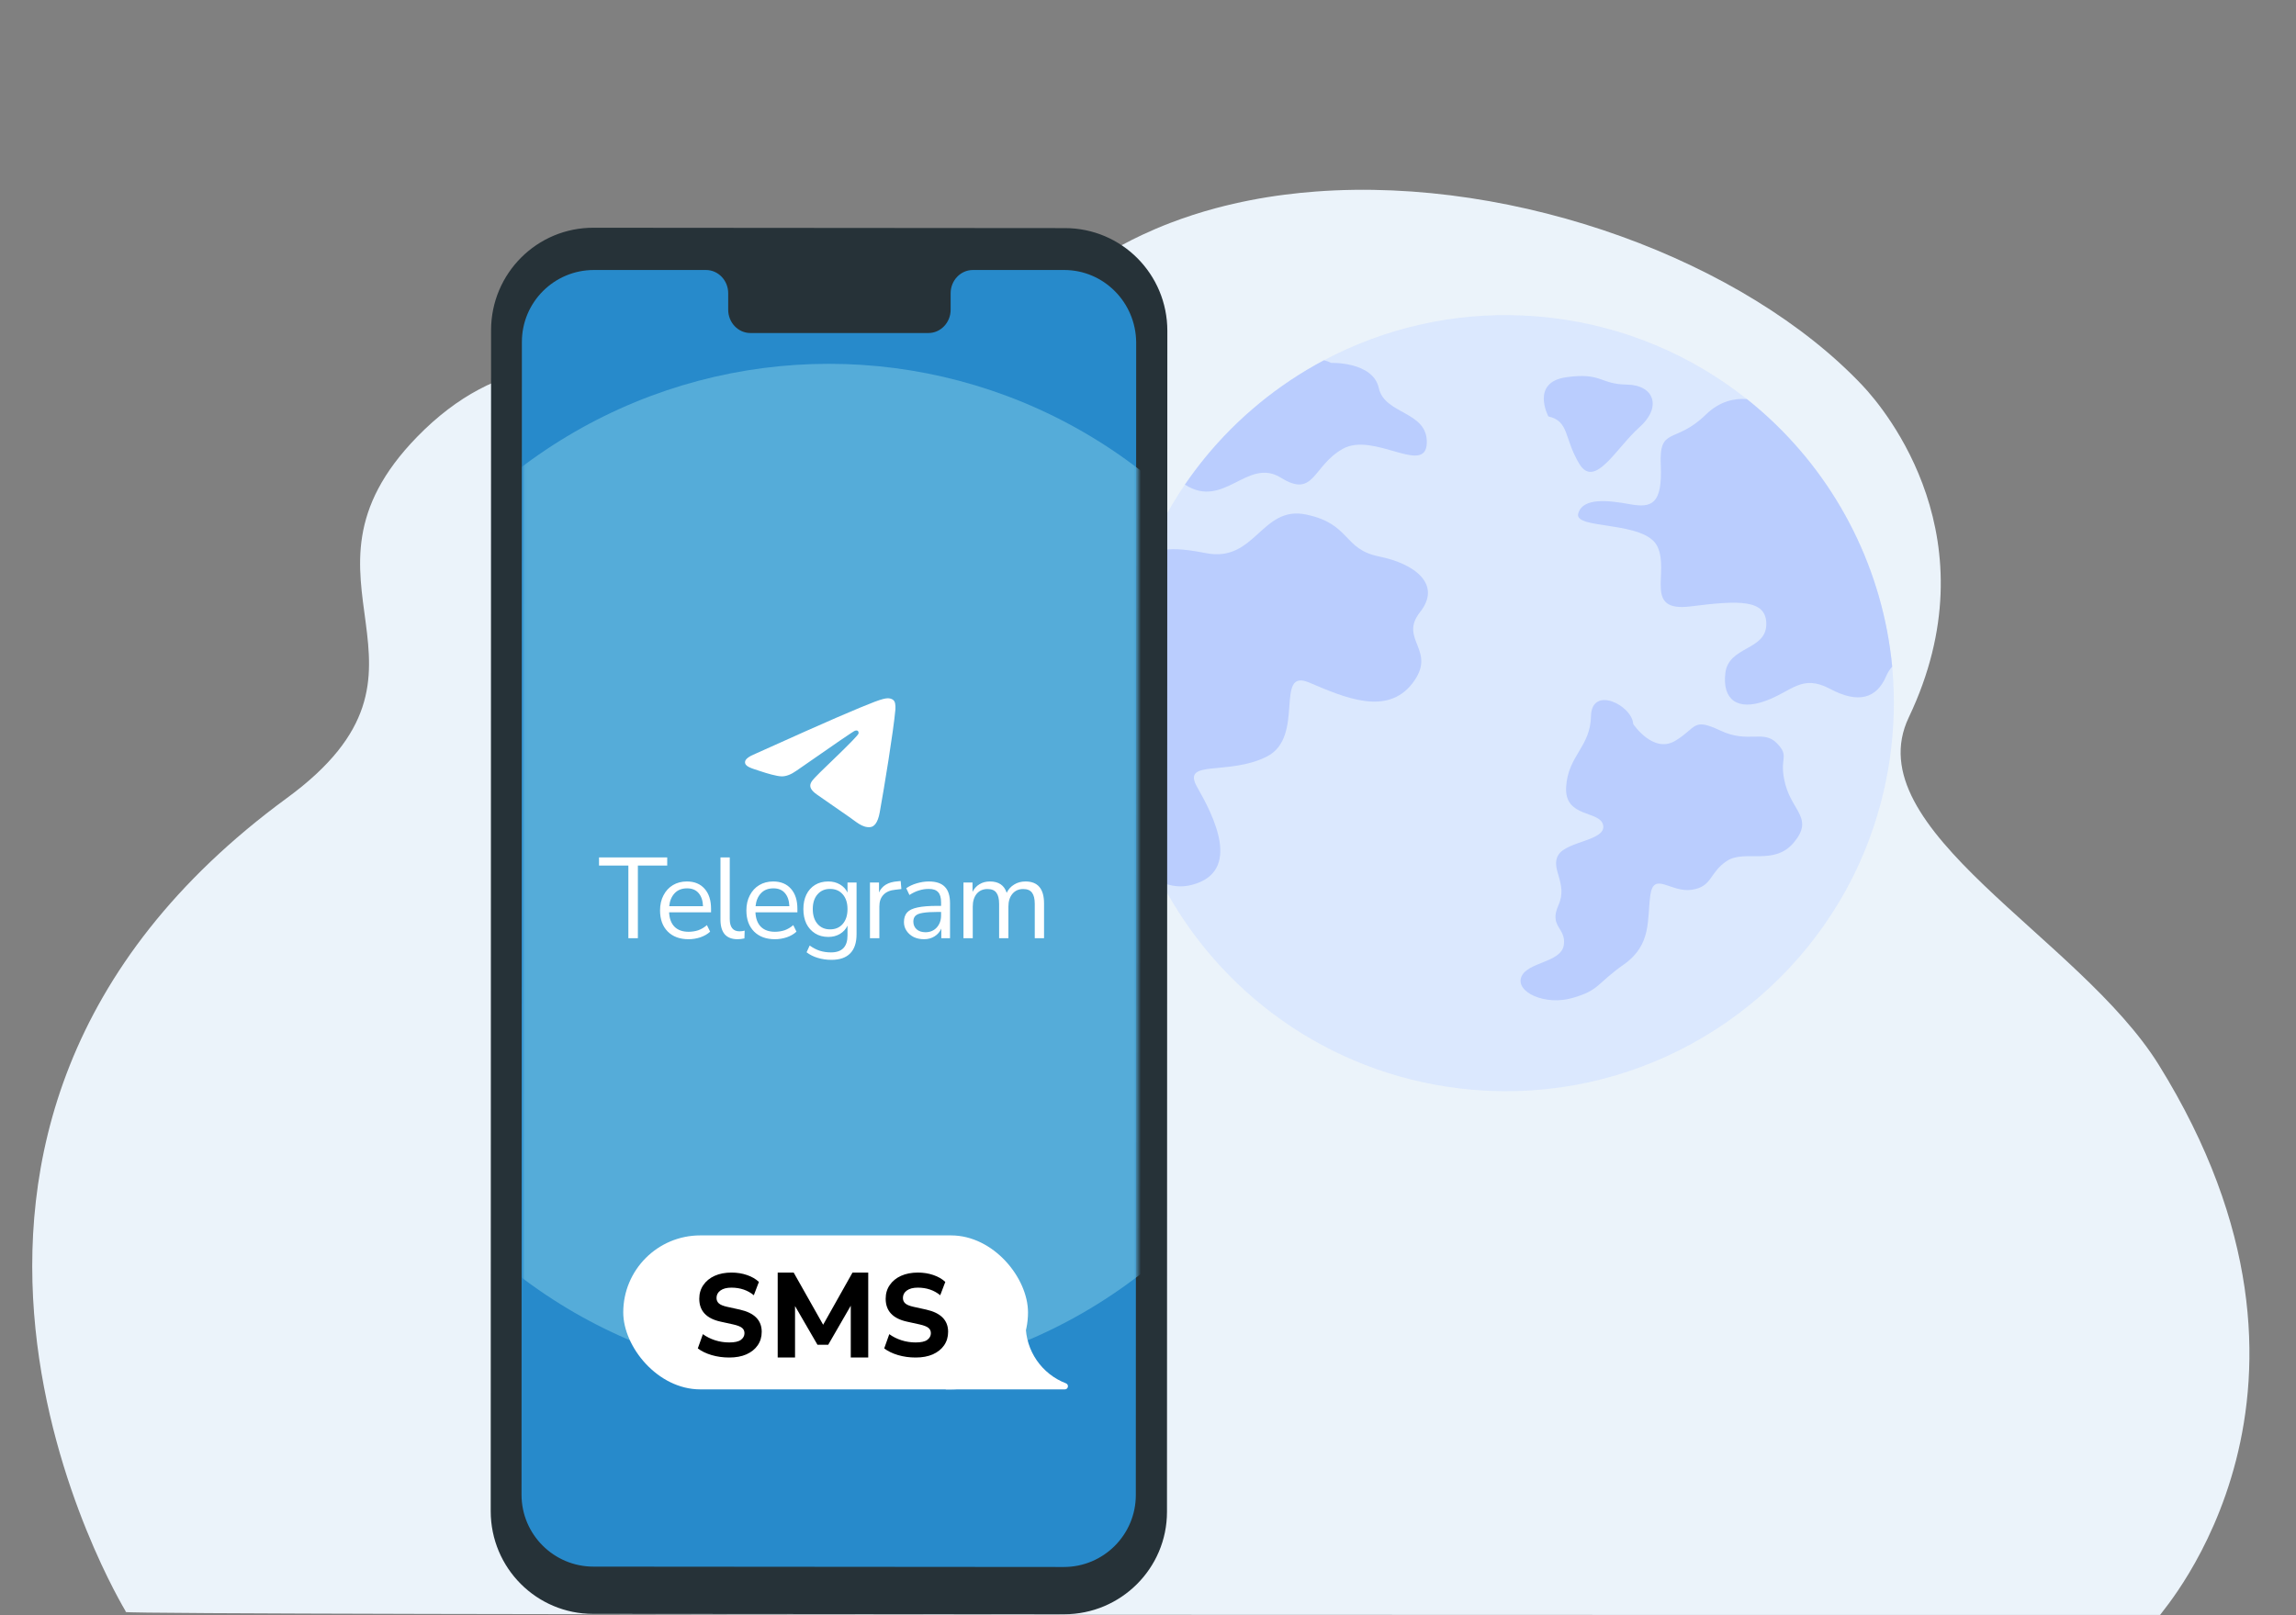
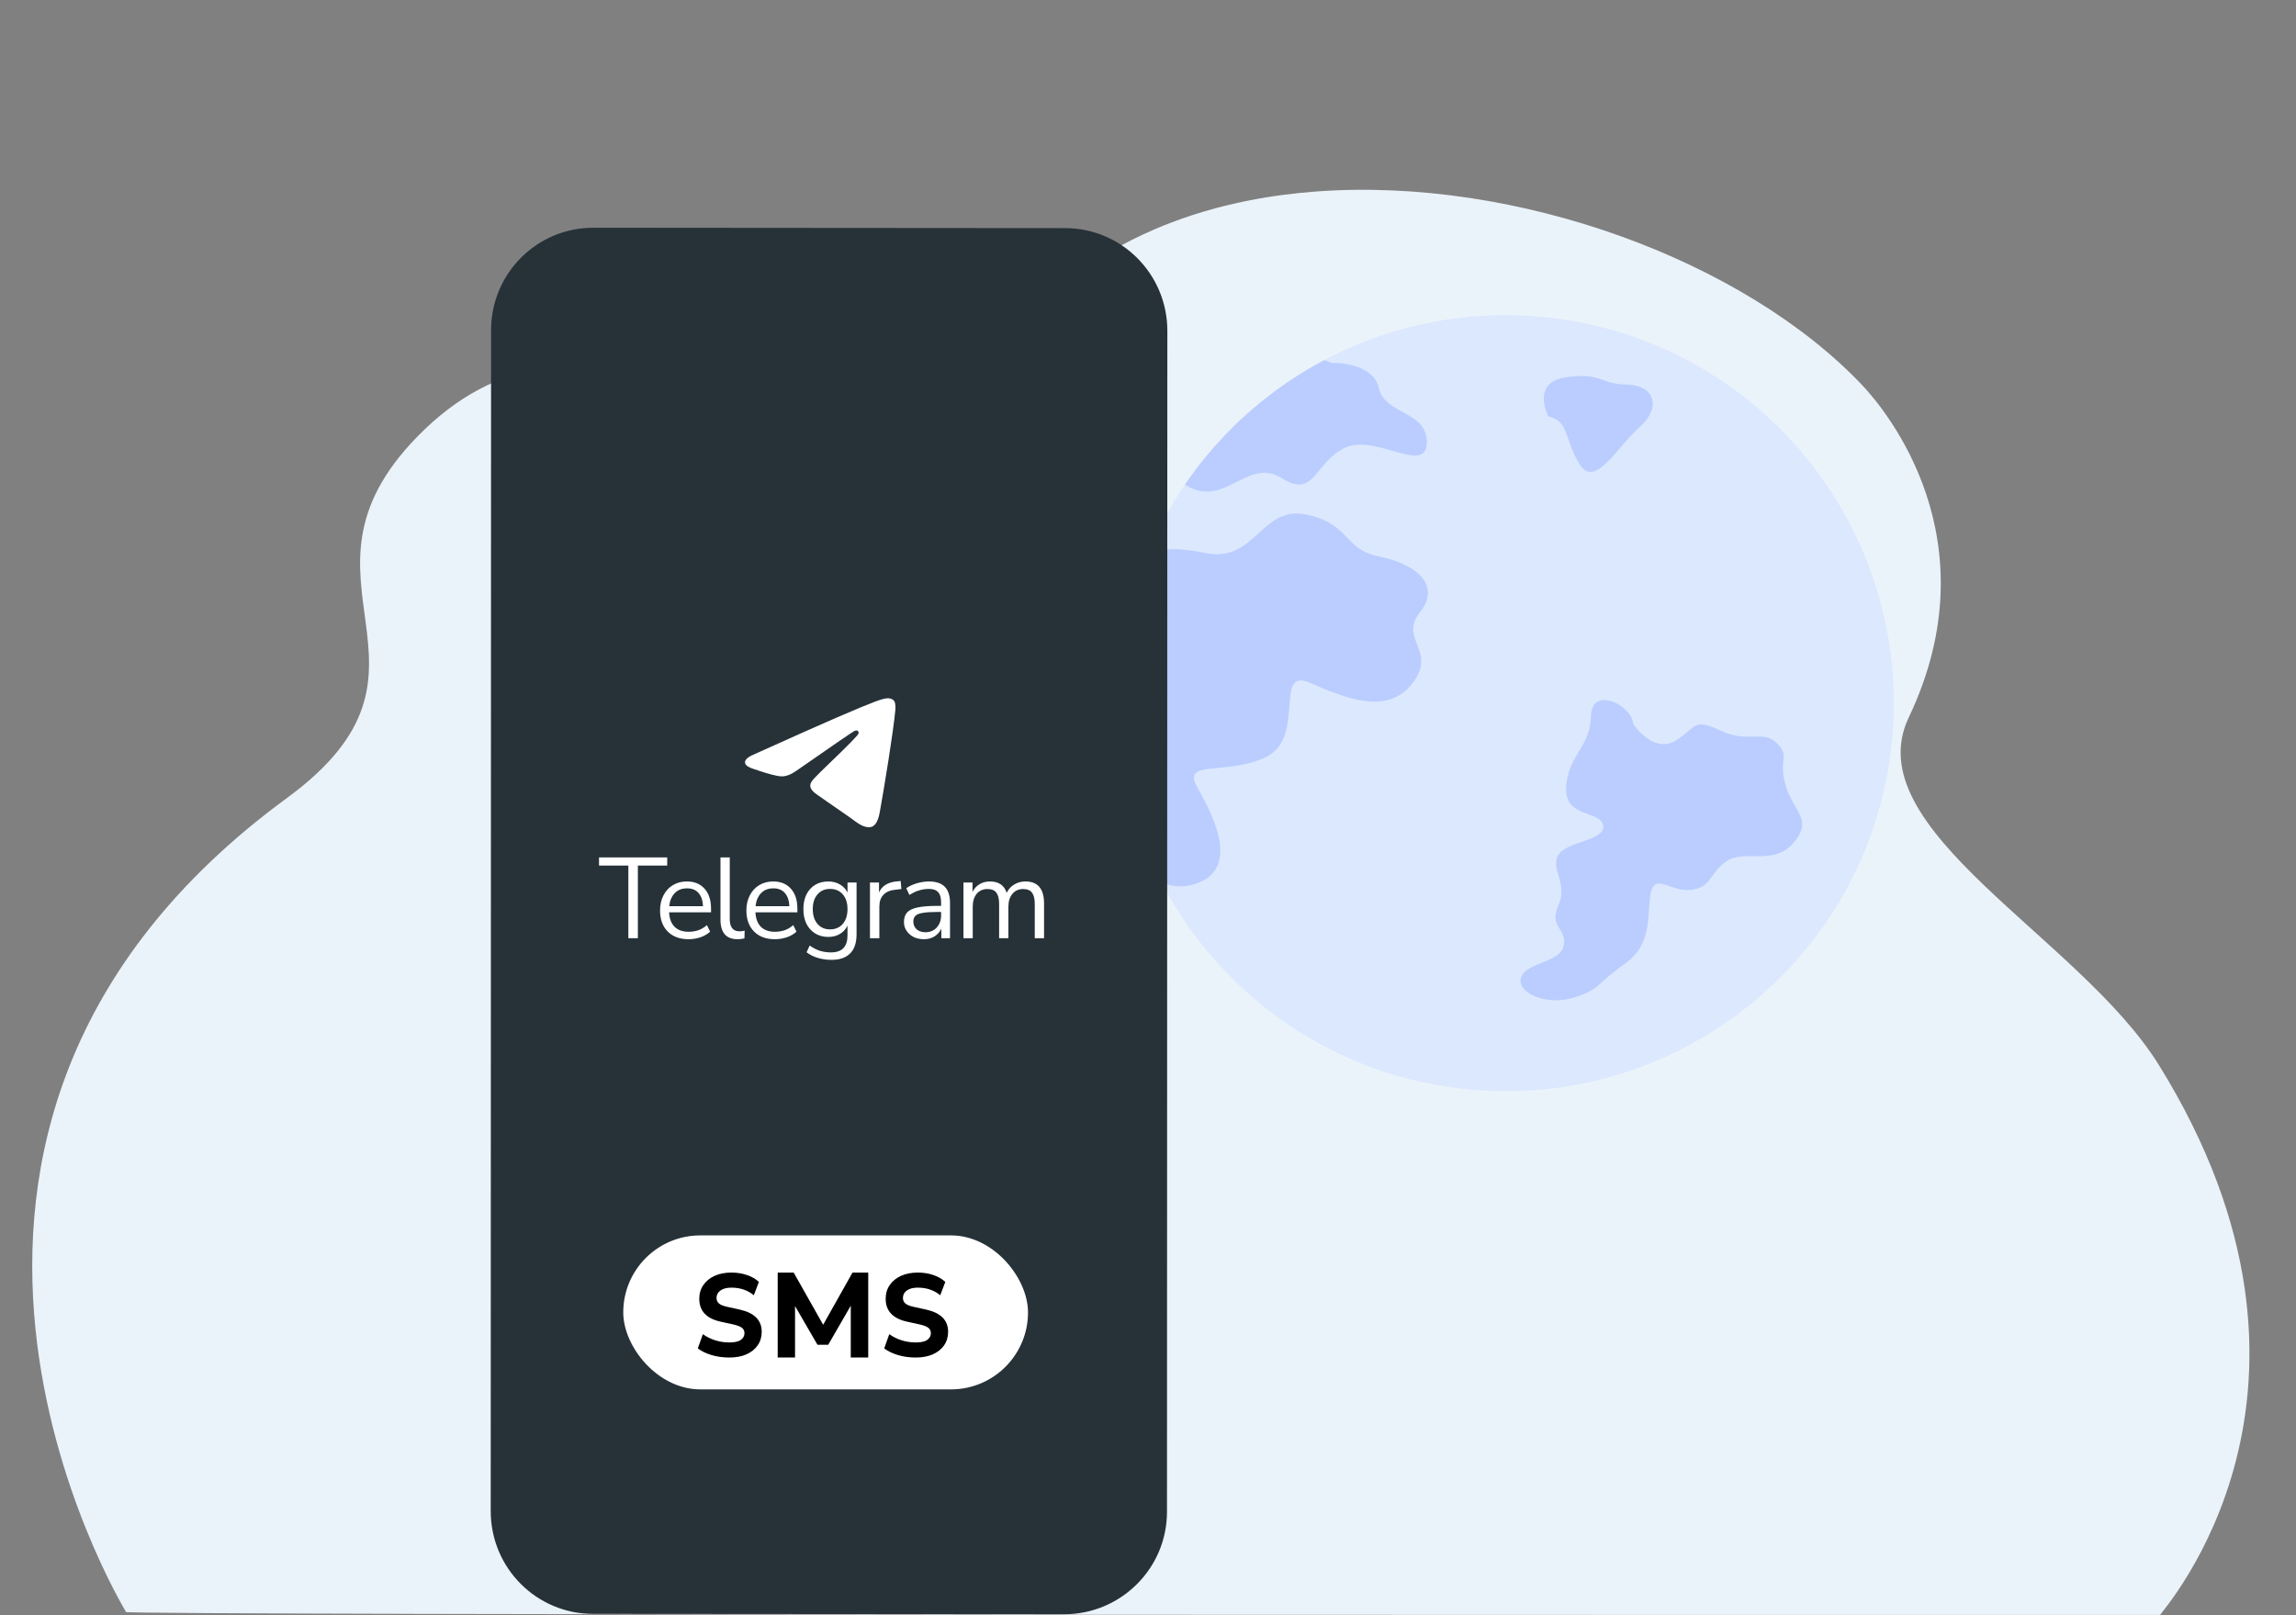
<svg xmlns="http://www.w3.org/2000/svg" width="641" height="451" viewBox="0 0 641 451" fill="none">
  <rect x="0" y="0" width="641" height="451" fill="#808080" stroke="none" />
  <path d="M603.058 450.994C566.596 450.994 35.441 451.124 35.134 450.173L35.082 450.053C35.056 449.997 35.039 449.938 35.03 449.877C34.827 449.401 -46.809 315.838 80.104 222.858C129.761 186.478 76.997 162.462 116.484 121.961C161.865 75.42 211.39 126.906 261.853 105.801C270.769 102.076 279.716 96.08 288.672 86.878C293.662 81.765 299.188 77.203 305.154 73.272C306.061 72.671 306.977 72.084 307.902 71.513C311.452 69.328 315.124 67.346 318.899 65.578C321.44 64.387 324.028 63.285 326.665 62.272H326.667C330.881 60.657 335.178 59.266 339.539 58.105C345.847 56.43 352.26 55.179 358.736 54.36C361.59 53.991 364.468 53.699 367.369 53.485C423.753 49.27 487.207 72.978 519.954 107.631C526.546 114.609 556.525 150.714 532.894 200.34C517.973 231.672 580.48 261.597 602.691 297.376C659.162 388.344 603.571 449.808 603.058 450.994Z" fill="#EBF3FA" />
  <g opacity="0.8">
    <path d="M312.792 183.385C312.005 189.882 311.804 196.436 312.191 202.971C313.101 218.094 317.189 232.854 324.189 246.29C340.14 276.96 370.466 299.485 407.379 303.941C451.29 309.24 492.231 287.495 513.498 251.795C516.327 247.057 518.783 242.105 520.843 236.987C527.325 220.878 529.869 203.456 528.263 186.168C528.257 186.08 528.246 185.997 528.24 185.91C525.646 159.473 513.456 134.905 493.975 116.846C491.959 114.975 489.867 113.18 487.7 111.461C472.039 99.005 453.219 91.156 433.349 88.791C430.613 88.461 427.89 88.236 425.182 88.116C405.875 87.219 386.681 91.539 369.618 100.621H369.613C356.835 107.404 345.539 116.668 336.386 127.871C334.425 130.275 332.564 132.763 330.803 135.335C321.021 149.67 314.844 166.153 312.792 183.385Z" fill="#D7E5FF" />
-     <path d="M462.725 152.625C466.198 159.942 458.688 171.013 471.955 169.347C485.221 167.682 493.266 167.2 493.116 174.438C492.971 181.684 482.594 180.431 481.687 187.943C480.78 195.456 485.132 198.502 492.716 195.797C500.305 193.093 502.986 188.152 510.916 192.375C518.844 196.598 523.932 195.035 526.588 188.822C526.995 187.851 527.562 186.953 528.264 186.166C528.258 186.079 528.246 185.996 528.241 185.908C525.646 159.472 513.456 134.904 493.976 116.845C491.959 114.974 489.867 113.178 487.702 111.46C484.333 111.179 480.17 111.967 476.242 115.782C467.607 124.18 463.161 118.923 463.653 129.871C464.149 140.82 461.111 141.906 455.075 140.812C449.039 139.72 441.88 138.856 440.607 143.422C439.331 147.987 459.253 145.307 462.725 152.625Z" fill="#AEC3FF" />
    <path d="M455.976 202.214C455.976 202.214 461.557 210.545 467.675 206.888C473.793 203.23 472.428 200.31 480.295 204.017C488.163 207.722 492.307 203.653 496.097 207.575C499.885 211.496 496.424 211.512 498.456 219.1C500.489 226.687 506.35 228.574 500.838 235.239C495.326 241.906 487.144 237.145 482.136 240.418C477.129 243.69 478.159 247.612 472.297 248.481C466.435 249.353 461.678 243.17 460.74 250.012C459.801 256.854 461.182 263.812 453.357 269.333C445.532 274.857 446.68 276.455 439.05 278.685C431.421 280.914 423.089 277.069 424.715 272.842C426.342 268.613 435.798 268.866 436.577 263.966C437.356 259.066 432.333 258.879 435.091 252.789C437.848 246.699 432.695 242.614 435.068 238.748C437.442 234.883 448.332 234.777 447.58 230.503C446.829 226.229 436.711 228.554 437.233 219.773C437.756 210.992 444.02 208.6 444.176 199.989C444.335 191.379 455.614 196.87 455.976 202.214Z" fill="#AEC3FF" />
-     <path d="M312.792 183.381C312.005 189.88 311.804 196.434 312.191 202.969C313.101 218.09 317.189 232.851 324.189 246.288C326.873 247.588 329.938 247.876 332.817 247.095C346.88 243.348 338.702 227.661 334.211 219.77C329.719 211.879 343.014 216.749 353.751 211.239C364.487 205.732 355.657 186.427 365.496 190.609C375.335 194.792 387.223 200.037 394.324 190.822C401.426 181.608 390.35 178.637 396.453 170.935C402.554 163.234 395.088 157.433 384.99 155.397C374.892 153.362 377.108 146.28 364.627 143.684C352.147 141.09 350.472 157.22 336.65 154.463C322.827 151.706 323.067 155.001 323.067 155.001C322.065 154.855 321.041 154.944 320.079 155.26C316.402 164.266 313.951 173.724 312.792 183.381Z" fill="#AEC3FF" />
+     <path d="M312.792 183.381C313.101 218.09 317.189 232.851 324.189 246.288C326.873 247.588 329.938 247.876 332.817 247.095C346.88 243.348 338.702 227.661 334.211 219.77C329.719 211.879 343.014 216.749 353.751 211.239C364.487 205.732 355.657 186.427 365.496 190.609C375.335 194.792 387.223 200.037 394.324 190.822C401.426 181.608 390.35 178.637 396.453 170.935C402.554 163.234 395.088 157.433 384.99 155.397C374.892 153.362 377.108 146.28 364.627 143.684C352.147 141.09 350.472 157.22 336.65 154.463C322.827 151.706 323.067 155.001 323.067 155.001C322.065 154.855 321.041 154.944 320.079 155.26C316.402 164.266 313.951 173.724 312.792 183.381Z" fill="#AEC3FF" />
    <path d="M330.803 135.335C341.723 142.379 348.234 127.59 357.593 133.402C367.029 139.26 366.359 130.104 374.917 125.328C383.478 120.558 397.965 132.83 398.331 123.799C398.696 114.773 386.59 115.849 384.947 108.393C383.304 100.938 371.643 101.343 371.643 101.343C371.004 101.01 370.323 100.766 369.618 100.62C369.618 100.62 369.618 100.614 369.613 100.619C356.835 107.402 345.539 116.666 336.386 127.869C334.425 130.273 332.564 132.761 330.803 135.335Z" fill="#AEC3FF" />
    <path d="M432.267 116.285C432.267 116.285 427.244 106.777 437.216 105.354C447.187 103.931 446.6 107.298 454.208 107.405C461.817 107.512 464.067 113.681 457.666 119.351C451.265 125.021 445.234 136.655 440.92 129.545C436.606 122.434 438.183 117.634 432.267 116.285Z" fill="#AEC3FF" />
  </g>
  <path d="M297.1 450.8L165.6 450.7C149.8 450.7 137 437.9 137 422L137.1 92.2C137.1 76.4 149.9 63.5 165.8 63.6L297.3 63.7C313.1 63.7 325.9 76.5 325.9 92.4L325.8 422.2C325.8 438 312.9 450.8 297.1 450.8Z" fill="#263238" />
-   <path d="M297.1 75.4H271.6C268.2 75.4 265.4 78.3 265.4 81.9V86.5C265.4 90.1 262.6 93 259.2 93H209.5C206.1 93 203.3 90.1 203.3 86.5V81.9C203.3 78.3 200.5 75.4 197.1 75.4H188.1H165.8C154.7 75.4 145.7 84.4 145.7 95.5L145.6 417.4C145.6 428.5 154.6 437.5 165.7 437.5L297 437.6C308.1 437.6 317.1 428.6 317.1 417.5L317.2 95.6C317.1 84.4 308.1 75.4 297.1 75.4Z" fill="#278ACB" />
  <mask id="mask0_1282_49" style="mask-type:alpha" maskUnits="userSpaceOnUse" x="146" y="75" width="172" height="363">
-     <path d="M297.5 75H272C268.6 75 265.8 77.9 265.8 81.5V86.1C265.8 89.7 263 92.6 259.6 92.6H209.9C206.5 92.6 203.7 89.7 203.7 86.1V81.5C203.7 77.9 200.9 75 197.5 75H188.5H166.2C155.1 75 146.1 84 146.1 95.1L146 417C146 428.1 155 437.1 166.1 437.1L297.4 437.2C308.5 437.2 317.5 428.2 317.5 417.1L317.6 95.2C317.5 84 308.5 75 297.5 75Z" fill="#278ACB" />
-   </mask>
+     </mask>
  <g mask="url(#mask0_1282_49)">
    <circle cx="231.4" cy="243.6" r="142" fill="#55ACD9" />
  </g>
  <rect x="174" y="345" width="113" height="43" rx="21.5" fill="white" />
  <path d="M203.595 379.104C201.853 379.104 200.206 378.875 198.654 378.418C197.123 377.961 195.843 377.341 194.815 376.558L196.231 372.577C197.217 373.295 198.34 373.86 199.599 374.274C200.878 374.687 202.21 374.894 203.595 374.894C205.105 374.894 206.186 374.654 206.836 374.176C207.507 373.676 207.843 373.055 207.843 372.316C207.843 371.685 207.612 371.185 207.151 370.815C206.689 370.445 205.881 370.129 204.728 369.868L201.172 369.085C197.207 368.215 195.224 366.083 195.224 362.689C195.224 361.231 195.602 359.959 196.357 358.871C197.112 357.762 198.162 356.902 199.504 356.293C200.867 355.683 202.441 355.379 204.224 355.379C205.756 355.379 207.193 355.607 208.535 356.065C209.878 356.521 210.99 357.163 211.87 357.99L210.455 361.71C208.734 360.296 206.647 359.589 204.193 359.589C202.871 359.589 201.843 359.861 201.109 360.405C200.396 360.927 200.039 361.612 200.039 362.461C200.039 363.091 200.259 363.603 200.7 363.994C201.14 364.386 201.906 364.701 202.997 364.941L206.553 365.724C210.623 366.638 212.658 368.704 212.658 371.924C212.658 373.36 212.279 374.622 211.524 375.709C210.79 376.775 209.741 377.613 208.378 378.223C207.035 378.81 205.441 379.104 203.595 379.104Z" fill="black" />
  <path d="M217.118 379.104V355.379H221.579L229.808 369.951L238.003 355.379H242.394V379.104H237.519V364.634L231.226 375.536H228.218L221.959 364.735V379.104H217.118Z" fill="black" />
  <path d="M255.635 379.104C253.893 379.104 252.247 378.875 250.694 378.418C249.163 377.961 247.883 377.341 246.855 376.558L248.271 372.577C249.257 373.295 250.38 373.86 251.639 374.274C252.918 374.687 254.25 374.894 255.635 374.894C257.145 374.894 258.226 374.654 258.876 374.176C259.547 373.676 259.883 373.055 259.883 372.316C259.883 371.685 259.652 371.185 259.191 370.815C258.729 370.445 257.921 370.129 256.768 369.868L253.212 369.085C249.247 368.215 247.264 366.083 247.264 362.689C247.264 361.231 247.642 359.959 248.397 358.871C249.153 357.762 250.202 356.902 251.544 356.293C252.908 355.683 254.481 355.379 256.264 355.379C257.796 355.379 259.233 355.607 260.575 356.065C261.918 356.521 263.03 357.163 263.911 357.99L262.495 361.71C260.774 360.296 258.687 359.589 256.233 359.589C254.911 359.589 253.883 359.861 253.149 360.405C252.436 360.927 252.079 361.612 252.079 362.461C252.079 363.091 252.299 363.603 252.74 363.994C253.18 364.386 253.946 364.701 255.037 364.941L258.593 365.724C262.663 366.638 264.698 368.704 264.698 371.924C264.698 373.36 264.32 374.622 263.565 375.709C262.83 376.775 261.781 377.613 260.418 378.223C259.075 378.81 257.481 379.104 255.635 379.104Z" fill="black" />
-   <path d="M297.274 388H264L286.353 367V369.968C286.353 377.215 290.82 383.713 297.587 386.308C298.494 386.655 298.245 388 297.274 388Z" fill="white" />
  <path fill-rule="evenodd" clip-rule="evenodd" d="M210.887 210.498C222.162 205.417 229.679 202.068 233.441 200.45C244.181 195.829 246.413 195.027 247.868 195C248.188 194.994 248.903 195.076 249.366 195.465C249.758 195.794 249.865 196.237 249.917 196.549C249.968 196.86 250.032 197.569 249.981 198.123C249.399 204.448 246.881 219.797 245.6 226.881C245.058 229.879 243.99 230.884 242.957 230.982C240.711 231.196 239.005 229.447 236.83 227.972C233.426 225.665 231.503 224.228 228.199 221.976C224.381 219.374 226.856 217.943 229.032 215.605C229.602 214.994 239.497 205.685 239.689 204.84C239.713 204.734 239.735 204.341 239.509 204.133C239.283 203.925 238.949 203.996 238.708 204.053C238.367 204.133 232.929 207.85 222.395 215.204C220.852 216.301 219.454 216.835 218.201 216.807C216.82 216.776 214.164 215.999 212.189 215.335C209.767 214.521 207.843 214.091 208.01 212.708C208.097 211.987 209.057 211.251 210.887 210.498Z" fill="white" />
  <path d="M175.427 262V241.712H167.235V239.44H186.275V241.712H178.083V262H175.427ZM192.24 262.288C189.787 262.288 187.845 261.573 186.416 260.144C184.987 258.693 184.272 256.731 184.272 254.256C184.272 252.656 184.592 251.248 185.232 250.032C185.872 248.795 186.747 247.845 187.856 247.184C188.987 246.501 190.288 246.16 191.76 246.16C193.872 246.16 195.525 246.843 196.72 248.208C197.915 249.552 198.512 251.408 198.512 253.776V254.768H186.8C186.885 256.539 187.397 257.893 188.336 258.832C189.275 259.749 190.576 260.208 192.24 260.208C193.179 260.208 194.075 260.069 194.928 259.792C195.781 259.493 196.592 259.013 197.36 258.352L198.256 260.176C197.552 260.837 196.656 261.36 195.568 261.744C194.48 262.107 193.371 262.288 192.24 262.288ZM191.824 248.08C190.352 248.08 189.189 248.539 188.336 249.456C187.483 250.373 186.981 251.579 186.832 253.072H196.272C196.208 251.493 195.792 250.267 195.024 249.392C194.277 248.517 193.211 248.08 191.824 248.08ZM205.911 262.288C204.333 262.288 203.138 261.829 202.327 260.912C201.538 259.973 201.143 258.619 201.143 256.848V239.44H203.735V256.656C203.735 258.939 204.642 260.08 206.455 260.08C206.989 260.08 207.469 260.016 207.895 259.888L207.831 262.064C207.17 262.213 206.53 262.288 205.911 262.288ZM216.344 262.288C213.89 262.288 211.949 261.573 210.52 260.144C209.09 258.693 208.376 256.731 208.376 254.256C208.376 252.656 208.696 251.248 209.336 250.032C209.976 248.795 210.85 247.845 211.96 247.184C213.09 246.501 214.392 246.16 215.864 246.16C217.976 246.16 219.629 246.843 220.824 248.208C222.018 249.552 222.616 251.408 222.616 253.776V254.768H210.904C210.989 256.539 211.501 257.893 212.44 258.832C213.378 259.749 214.68 260.208 216.344 260.208C217.282 260.208 218.178 260.069 219.032 259.792C219.885 259.493 220.696 259.013 221.464 258.352L222.36 260.176C221.656 260.837 220.76 261.36 219.672 261.744C218.584 262.107 217.474 262.288 216.344 262.288ZM215.928 248.08C214.456 248.08 213.293 248.539 212.44 249.456C211.586 250.373 211.085 251.579 210.936 253.072H220.376C220.312 251.493 219.896 250.267 219.128 249.392C218.381 248.517 217.314 248.08 215.928 248.08ZM232.127 268.048C230.783 268.048 229.514 267.867 228.319 267.504C227.146 267.163 226.1 266.64 225.183 265.936L226.047 264.048C227.007 264.731 227.956 265.221 228.895 265.52C229.855 265.819 230.89 265.968 231.999 265.968C235.071 265.968 236.607 264.389 236.607 261.232V258.48C236.159 259.461 235.455 260.24 234.495 260.816C233.556 261.371 232.479 261.648 231.263 261.648C229.834 261.648 228.596 261.317 227.551 260.656C226.506 259.995 225.695 259.088 225.119 257.936C224.564 256.763 224.287 255.408 224.287 253.872C224.287 252.336 224.564 250.992 225.119 249.84C225.695 248.667 226.506 247.76 227.551 247.12C228.596 246.48 229.834 246.16 231.263 246.16C232.479 246.16 233.556 246.437 234.495 246.992C235.455 247.547 236.159 248.304 236.607 249.264V246.448H239.135V260.88C239.135 263.269 238.538 265.061 237.343 266.256C236.17 267.451 234.431 268.048 232.127 268.048ZM231.743 259.536C233.236 259.536 234.42 259.024 235.295 258C236.17 256.976 236.607 255.6 236.607 253.872C236.607 252.144 236.17 250.779 235.295 249.776C234.42 248.752 233.236 248.24 231.743 248.24C230.271 248.24 229.098 248.752 228.223 249.776C227.348 250.779 226.911 252.144 226.911 253.872C226.911 255.6 227.348 256.976 228.223 258C229.098 259.024 230.271 259.536 231.743 259.536ZM242.877 262V246.448H245.405V249.232C246.237 247.355 247.944 246.32 250.525 246.128L251.453 246.032L251.645 248.272L250.013 248.464C248.541 248.592 247.421 249.061 246.653 249.872C245.885 250.661 245.501 251.749 245.501 253.136V262H242.877ZM257.965 262.288C256.899 262.288 255.939 262.085 255.085 261.68C254.253 261.253 253.592 260.677 253.101 259.952C252.611 259.227 252.365 258.416 252.365 257.52C252.365 256.389 252.653 255.493 253.229 254.832C253.827 254.171 254.797 253.701 256.141 253.424C257.507 253.125 259.363 252.976 261.709 252.976H262.733V251.984C262.733 250.661 262.456 249.712 261.901 249.136C261.368 248.539 260.504 248.24 259.309 248.24C258.371 248.24 257.464 248.379 256.589 248.656C255.715 248.912 254.819 249.339 253.901 249.936L253.005 248.048C253.816 247.472 254.797 247.013 255.949 246.672C257.123 246.331 258.243 246.16 259.309 246.16C261.315 246.16 262.797 246.651 263.757 247.632C264.739 248.613 265.229 250.139 265.229 252.208V262H262.797V259.312C262.392 260.229 261.763 260.955 260.909 261.488C260.077 262.021 259.096 262.288 257.965 262.288ZM258.381 260.336C259.661 260.336 260.707 259.899 261.517 259.024C262.328 258.128 262.733 256.997 262.733 255.632V254.672H261.741C260.013 254.672 258.648 254.757 257.645 254.928C256.664 255.077 255.971 255.355 255.565 255.76C255.181 256.144 254.989 256.677 254.989 257.36C254.989 258.235 255.288 258.949 255.885 259.504C256.504 260.059 257.336 260.336 258.381 260.336ZM268.982 262V246.448H271.51V249.072C271.98 248.133 272.63 247.419 273.462 246.928C274.294 246.416 275.265 246.16 276.374 246.16C278.806 246.16 280.364 247.216 281.046 249.328C281.516 248.347 282.209 247.579 283.126 247.024C284.044 246.448 285.1 246.16 286.294 246.16C289.75 246.16 291.478 248.208 291.478 252.304V262H288.886V252.432C288.886 251.003 288.63 249.957 288.118 249.296C287.628 248.613 286.806 248.272 285.654 248.272C284.396 248.272 283.393 248.72 282.646 249.616C281.9 250.512 281.526 251.707 281.526 253.2V262H278.934V252.432C278.934 251.003 278.678 249.957 278.166 249.296C277.676 248.613 276.854 248.272 275.702 248.272C274.422 248.272 273.409 248.72 272.662 249.616C271.937 250.512 271.574 251.707 271.574 253.2V262H268.982Z" fill="white" />
</svg>